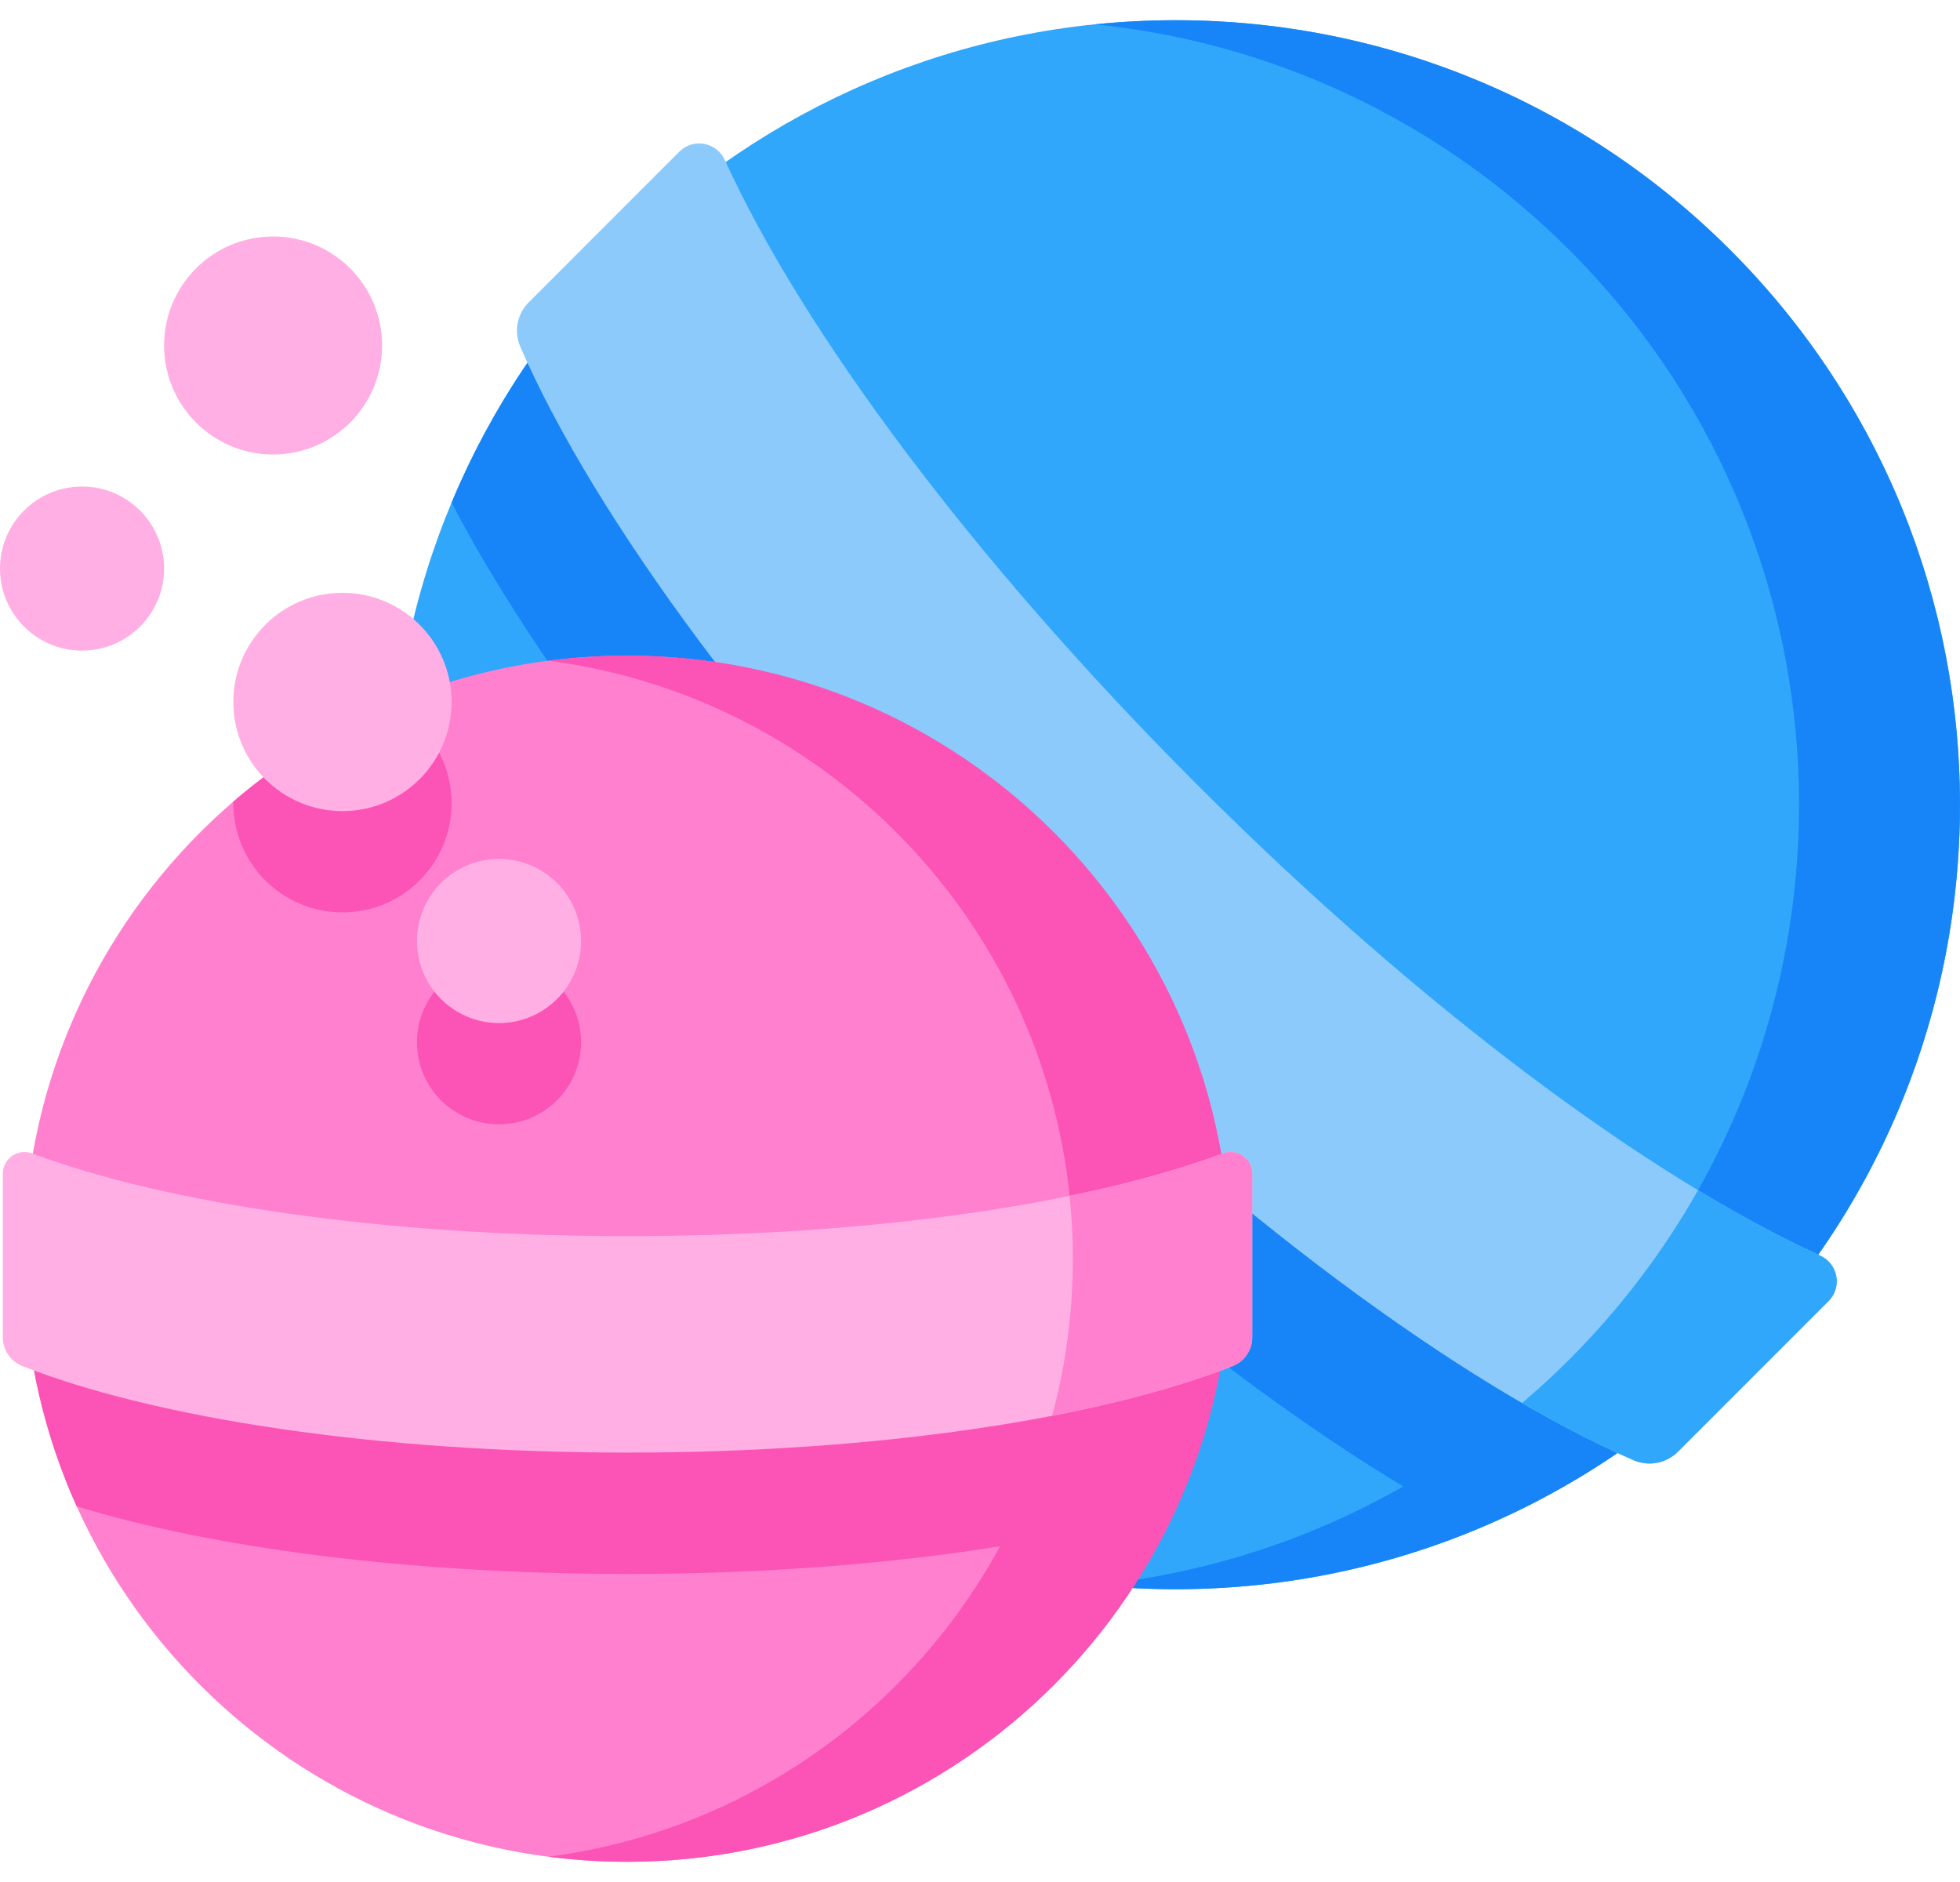
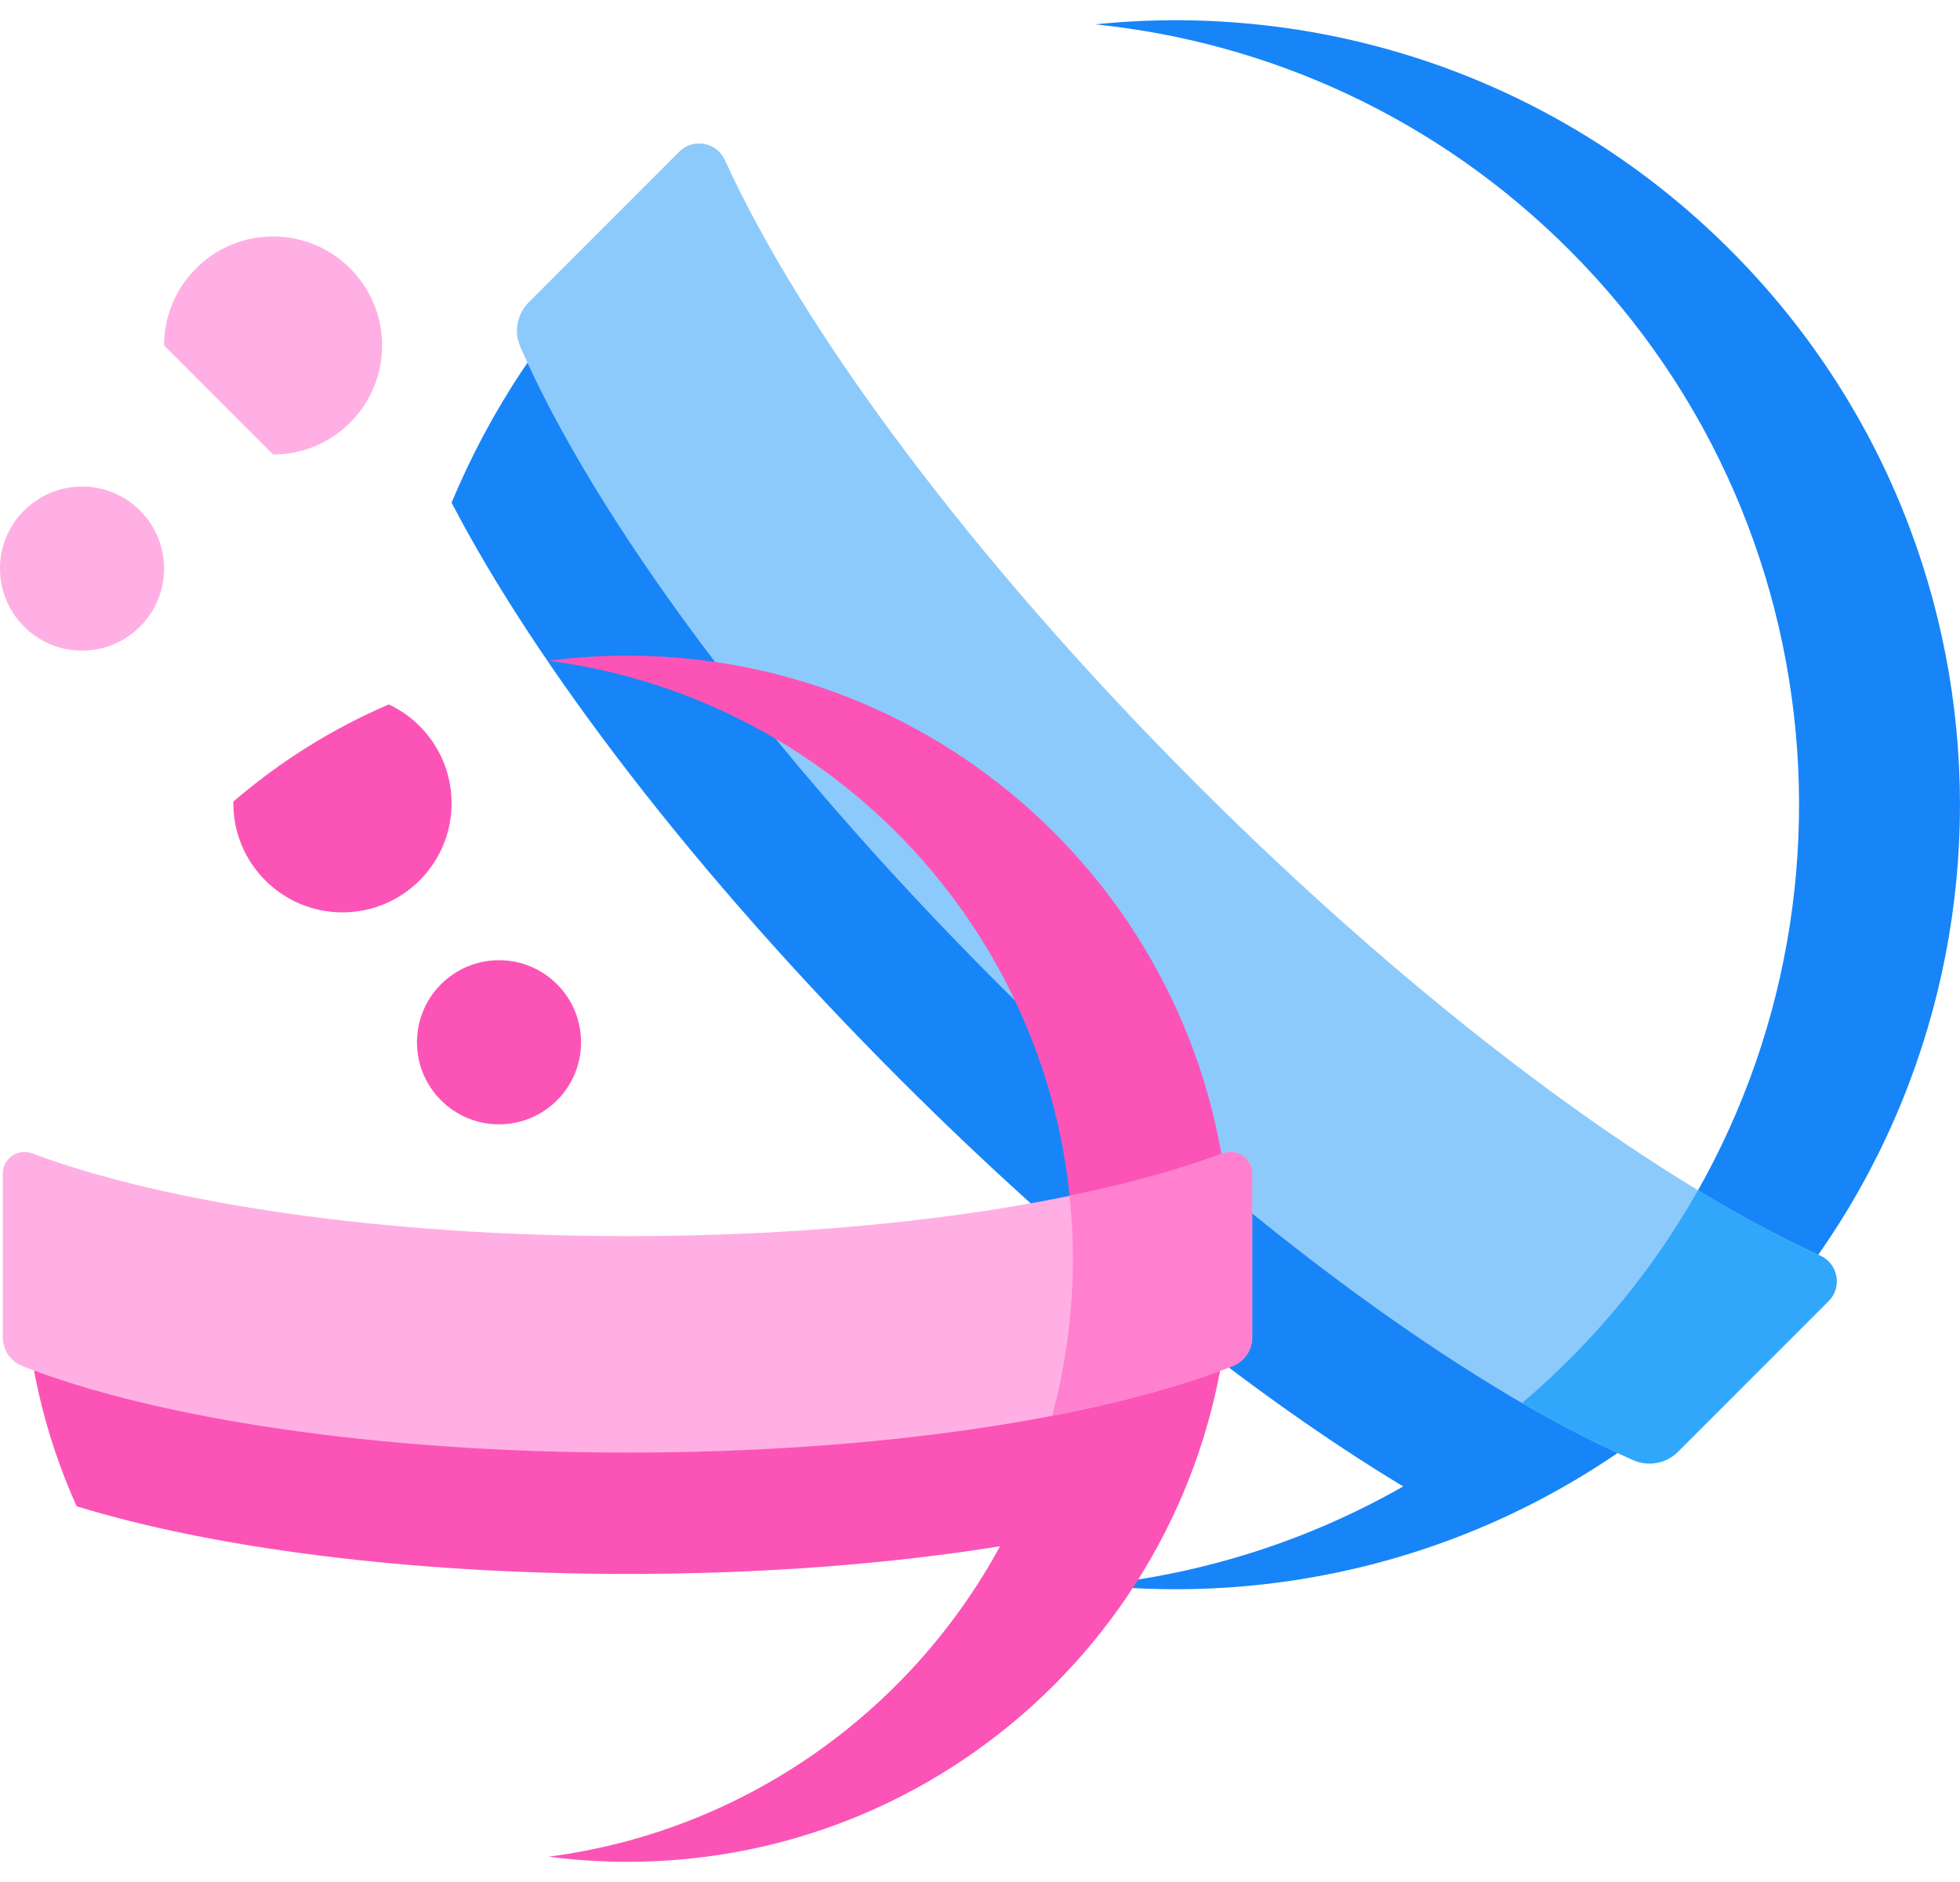
<svg xmlns="http://www.w3.org/2000/svg" width="50" height="48" viewBox="0 0 50 48" fill="none">
-   <path d="M29.991 40.533C41.042 40.533 50 31.575 50 20.524C50 9.473 41.042 0.515 29.991 0.515C18.94 0.515 9.982 9.473 9.982 20.524C9.982 31.575 18.94 40.533 29.991 40.533Z" fill="#31A7FB" />
  <path d="M44.139 6.376C39.71 1.946 33.72 0.028 27.938 0.621C32.354 1.073 36.65 2.992 40.034 6.376C47.359 13.7 47.817 25.291 41.41 33.15C37.472 30.864 32.718 27.127 28.036 22.445C22.295 16.704 17.974 10.854 16.007 6.535C15.975 6.464 15.931 6.398 15.877 6.341C15.866 6.353 15.854 6.364 15.842 6.376C13.936 8.282 12.496 10.477 11.52 12.82C13.689 16.988 17.735 22.301 22.958 27.524C27.43 31.995 31.967 35.604 35.796 37.911C33.347 39.309 30.666 40.148 27.938 40.428C33.72 41.021 39.71 39.102 44.139 34.673C51.953 26.859 51.953 14.19 44.139 6.376Z" fill="#1785F8" />
  <path d="M46.646 33.186C47.002 32.83 46.89 32.231 46.432 32.023C42.113 30.056 36.262 25.735 30.521 19.994C24.78 14.253 20.459 8.402 18.492 4.083C18.284 3.625 17.685 3.513 17.329 3.869L13.489 7.71C13.191 8.007 13.104 8.456 13.272 8.842C15.166 13.189 19.559 19.188 25.443 25.072C31.327 30.956 37.326 35.349 41.673 37.243C42.059 37.411 42.508 37.324 42.806 37.026L46.646 33.186Z" fill="#8DCAFC" />
  <path d="M46.432 32.023C45.464 31.582 44.419 31.023 43.317 30.356C42.444 31.902 41.35 33.356 40.034 34.673C39.647 35.059 39.245 35.429 38.828 35.783C39.834 36.367 40.788 36.858 41.673 37.243C42.059 37.411 42.508 37.324 42.805 37.027L46.646 33.186C47.002 32.83 46.89 32.231 46.432 32.023Z" fill="#31A7FB" />
-   <path d="M15.985 47.485C24.48 47.485 31.367 40.598 31.367 32.103C31.367 23.608 24.48 16.722 15.985 16.722C7.49 16.722 0.604 23.608 0.604 32.103C0.604 40.598 7.49 47.485 15.985 47.485Z" fill="#FF80CE" />
  <path d="M12.73 28.676C13.886 28.676 14.823 27.739 14.823 26.583C14.823 25.427 13.886 24.49 12.73 24.49C11.574 24.49 10.637 25.427 10.637 26.583C10.637 27.739 11.574 28.676 12.73 28.676Z" fill="#FB54B6" />
  <path d="M5.952 20.486C5.952 22.024 7.199 23.27 8.736 23.27C10.274 23.27 11.52 22.024 11.52 20.486C11.52 19.372 10.864 18.41 9.918 17.966C8.478 18.585 7.141 19.421 5.953 20.444C5.953 20.458 5.952 20.472 5.952 20.486Z" fill="#FB54B6" />
  <path d="M16.008 16.722C15.336 16.721 14.664 16.765 13.998 16.852C21.543 17.837 27.369 24.289 27.369 32.104C27.369 32.606 27.344 33.103 27.297 33.593C24.155 34.239 20.246 34.622 16.008 34.622C9.767 34.622 4.238 33.791 0.821 32.512C0.753 32.487 0.681 32.475 0.608 32.477C0.659 34.59 1.135 36.598 1.955 38.417C5.397 39.476 10.417 40.143 16.008 40.143C19.477 40.143 22.723 39.885 25.511 39.437C23.21 43.671 18.979 46.705 13.998 47.354C14.656 47.441 15.327 47.485 16.008 47.485C24.503 47.485 31.39 40.599 31.39 32.104C31.39 23.608 24.503 16.722 16.008 16.722Z" fill="#FB54B6" />
  <path d="M31.944 29.933C31.944 29.546 31.558 29.281 31.195 29.417C27.779 30.696 22.25 31.527 16.008 31.527C9.767 31.527 4.237 30.696 0.821 29.417C0.459 29.281 0.072 29.546 0.072 29.933V34.108C0.072 34.266 0.12 34.421 0.208 34.551C0.297 34.682 0.423 34.783 0.57 34.841C3.963 36.175 9.612 37.048 16.008 37.048C22.405 37.048 28.053 36.175 31.446 34.841C31.593 34.783 31.719 34.682 31.808 34.551C31.897 34.421 31.944 34.266 31.944 34.108V29.933H31.944Z" fill="#FFAFE4" />
  <path d="M31.195 29.417C30.096 29.828 28.776 30.193 27.285 30.499C27.34 31.027 27.369 31.562 27.369 32.104C27.37 33.456 27.192 34.803 26.841 36.109C28.633 35.763 30.194 35.333 31.446 34.841C31.593 34.783 31.719 34.682 31.808 34.551C31.897 34.42 31.944 34.266 31.944 34.108V29.933C31.944 29.546 31.558 29.281 31.195 29.417Z" fill="#FF80CE" />
-   <path d="M12.73 26.093C13.886 26.093 14.823 25.156 14.823 24C14.823 22.844 13.886 21.907 12.73 21.907C11.574 21.907 10.637 22.844 10.637 24C10.637 25.156 11.574 26.093 12.73 26.093Z" fill="#FFAFE4" />
  <path d="M2.093 16.594C3.249 16.594 4.186 15.657 4.186 14.502C4.186 13.346 3.249 12.409 2.093 12.409C0.937 12.409 0 13.346 0 14.502C0 15.657 0.937 16.594 2.093 16.594Z" fill="#FFAFE4" />
-   <path d="M8.736 20.687C10.274 20.687 11.52 19.441 11.52 17.904C11.52 16.366 10.274 15.12 8.736 15.12C7.199 15.12 5.952 16.366 5.952 17.904C5.952 19.441 7.199 20.687 8.736 20.687Z" fill="#FFAFE4" />
-   <path d="M6.966 11.592C8.502 11.592 9.747 10.347 9.747 8.811C9.747 7.276 8.502 6.031 6.966 6.031C5.431 6.031 4.186 7.276 4.186 8.811C4.186 10.347 5.431 11.592 6.966 11.592Z" fill="#FFAFE4" />
+   <path d="M6.966 11.592C8.502 11.592 9.747 10.347 9.747 8.811C9.747 7.276 8.502 6.031 6.966 6.031C5.431 6.031 4.186 7.276 4.186 8.811Z" fill="#FFAFE4" />
</svg>